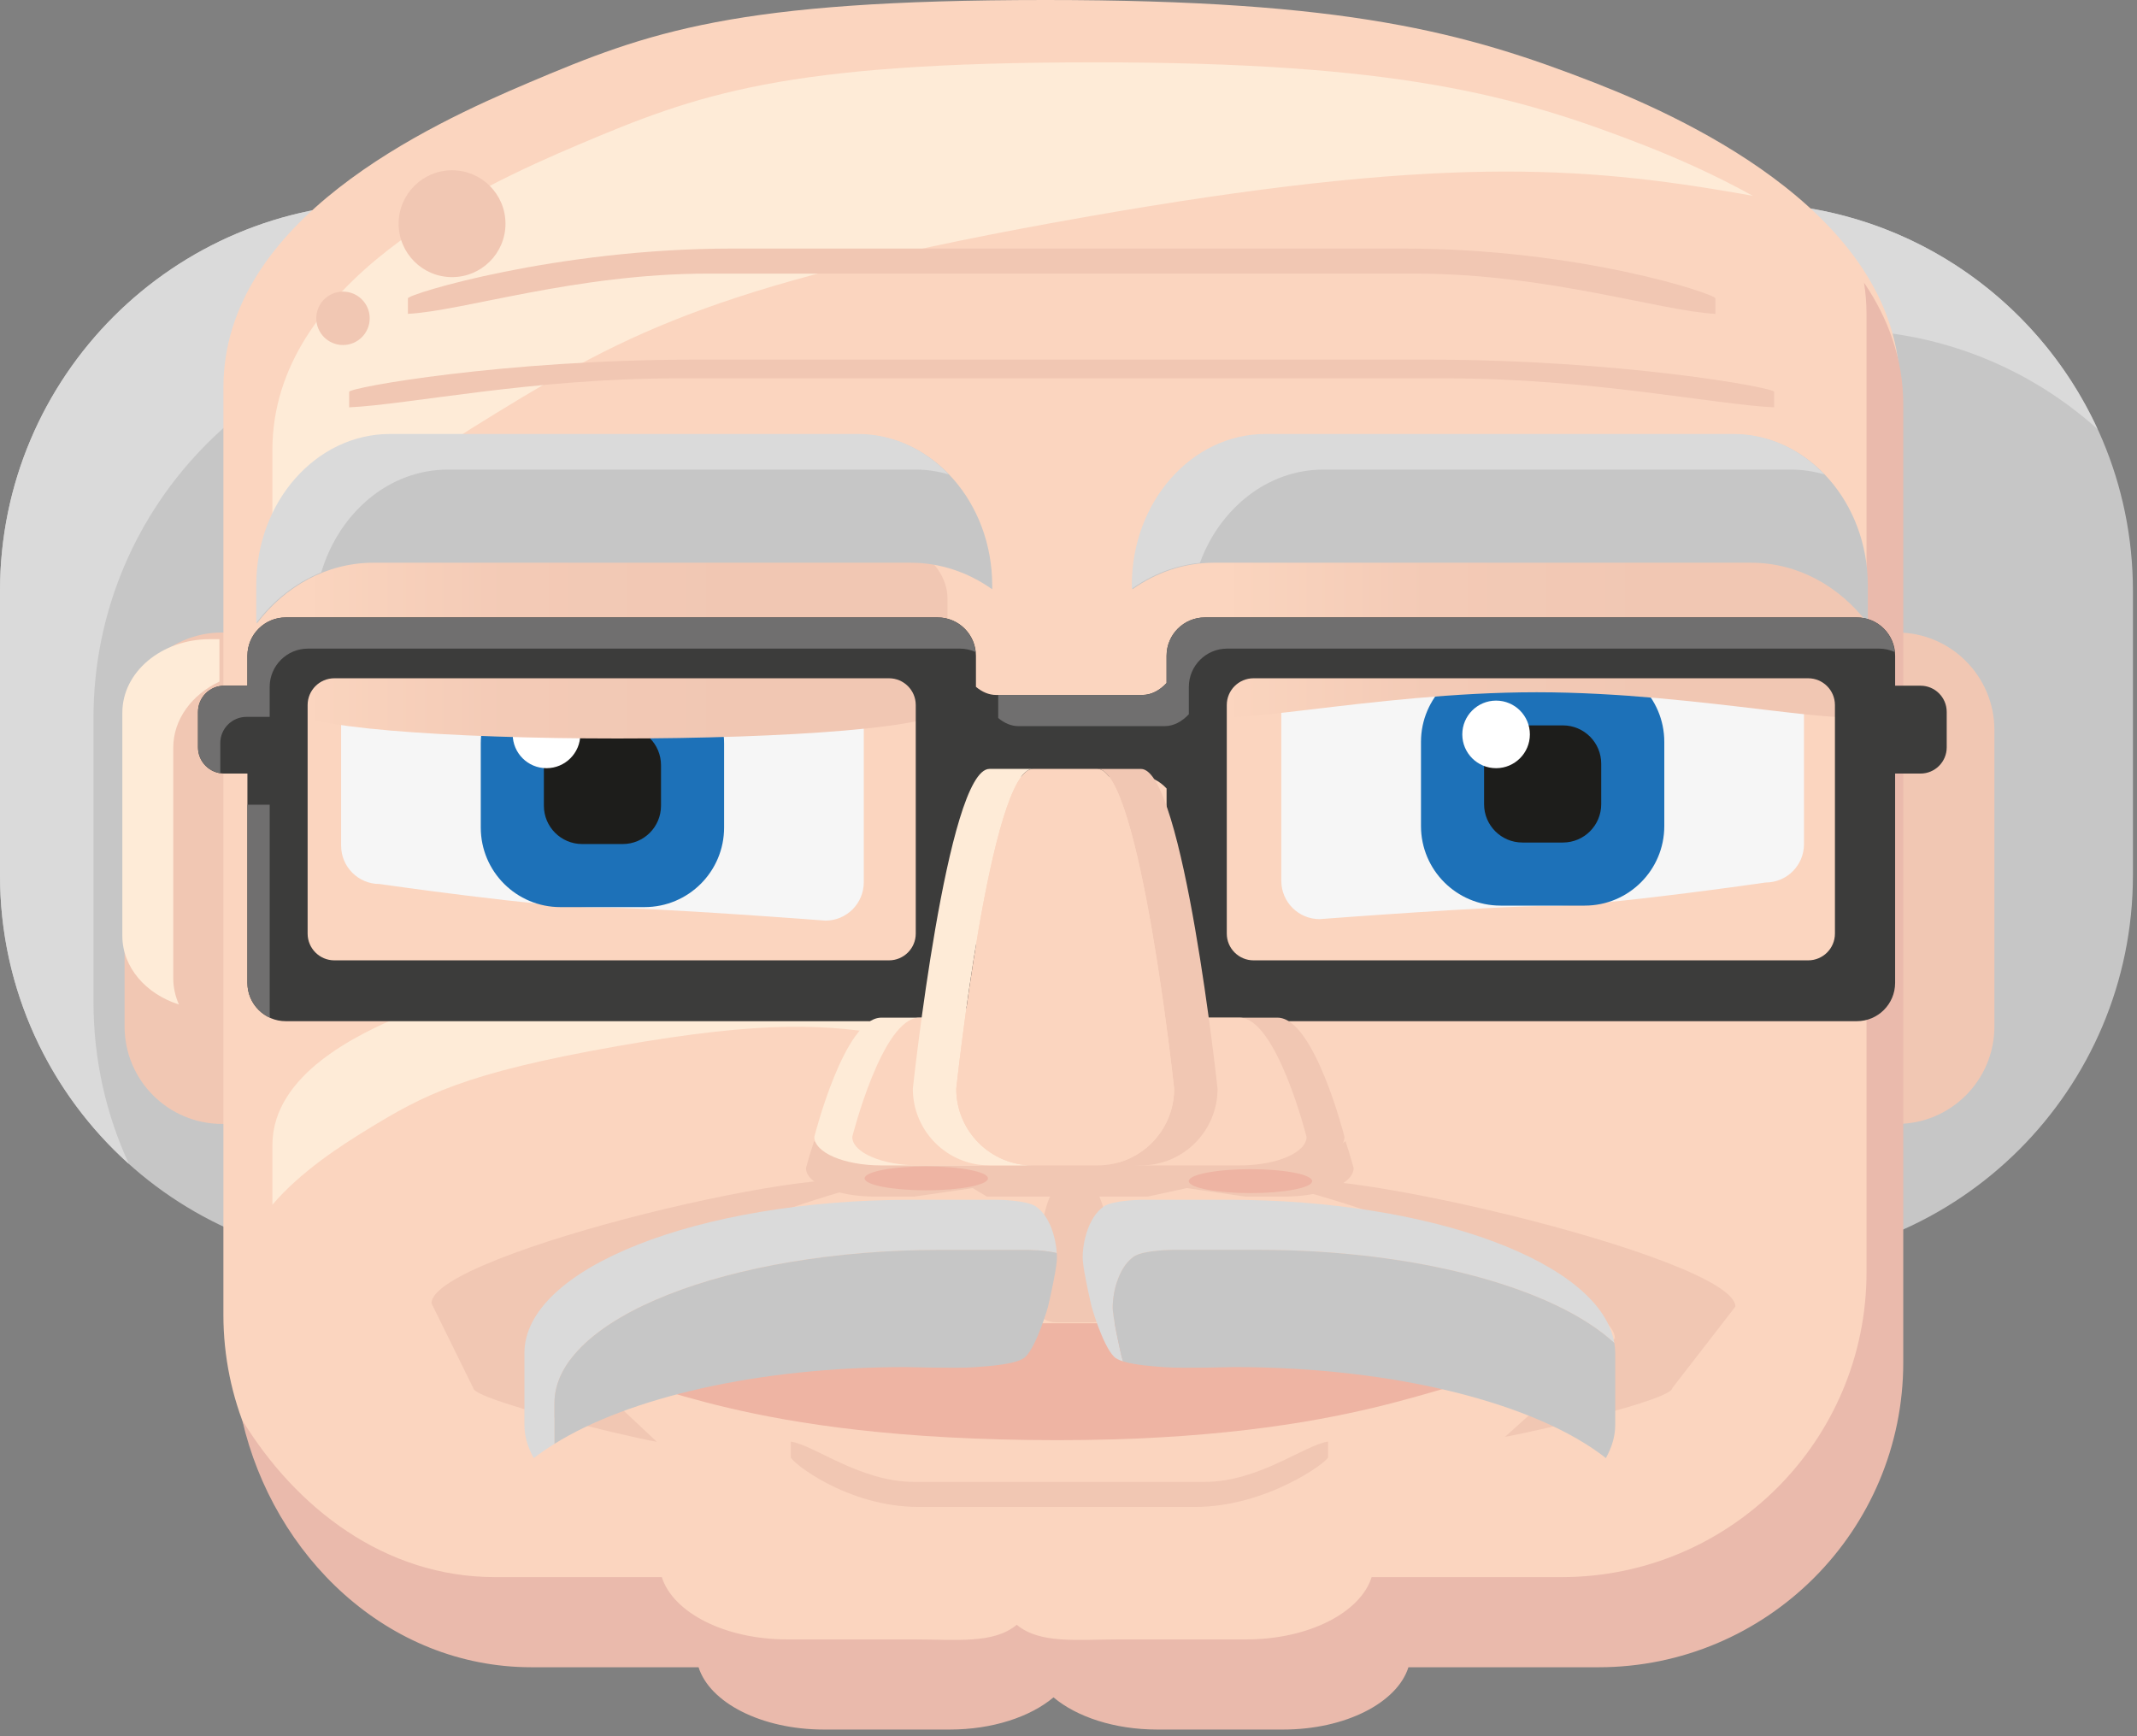
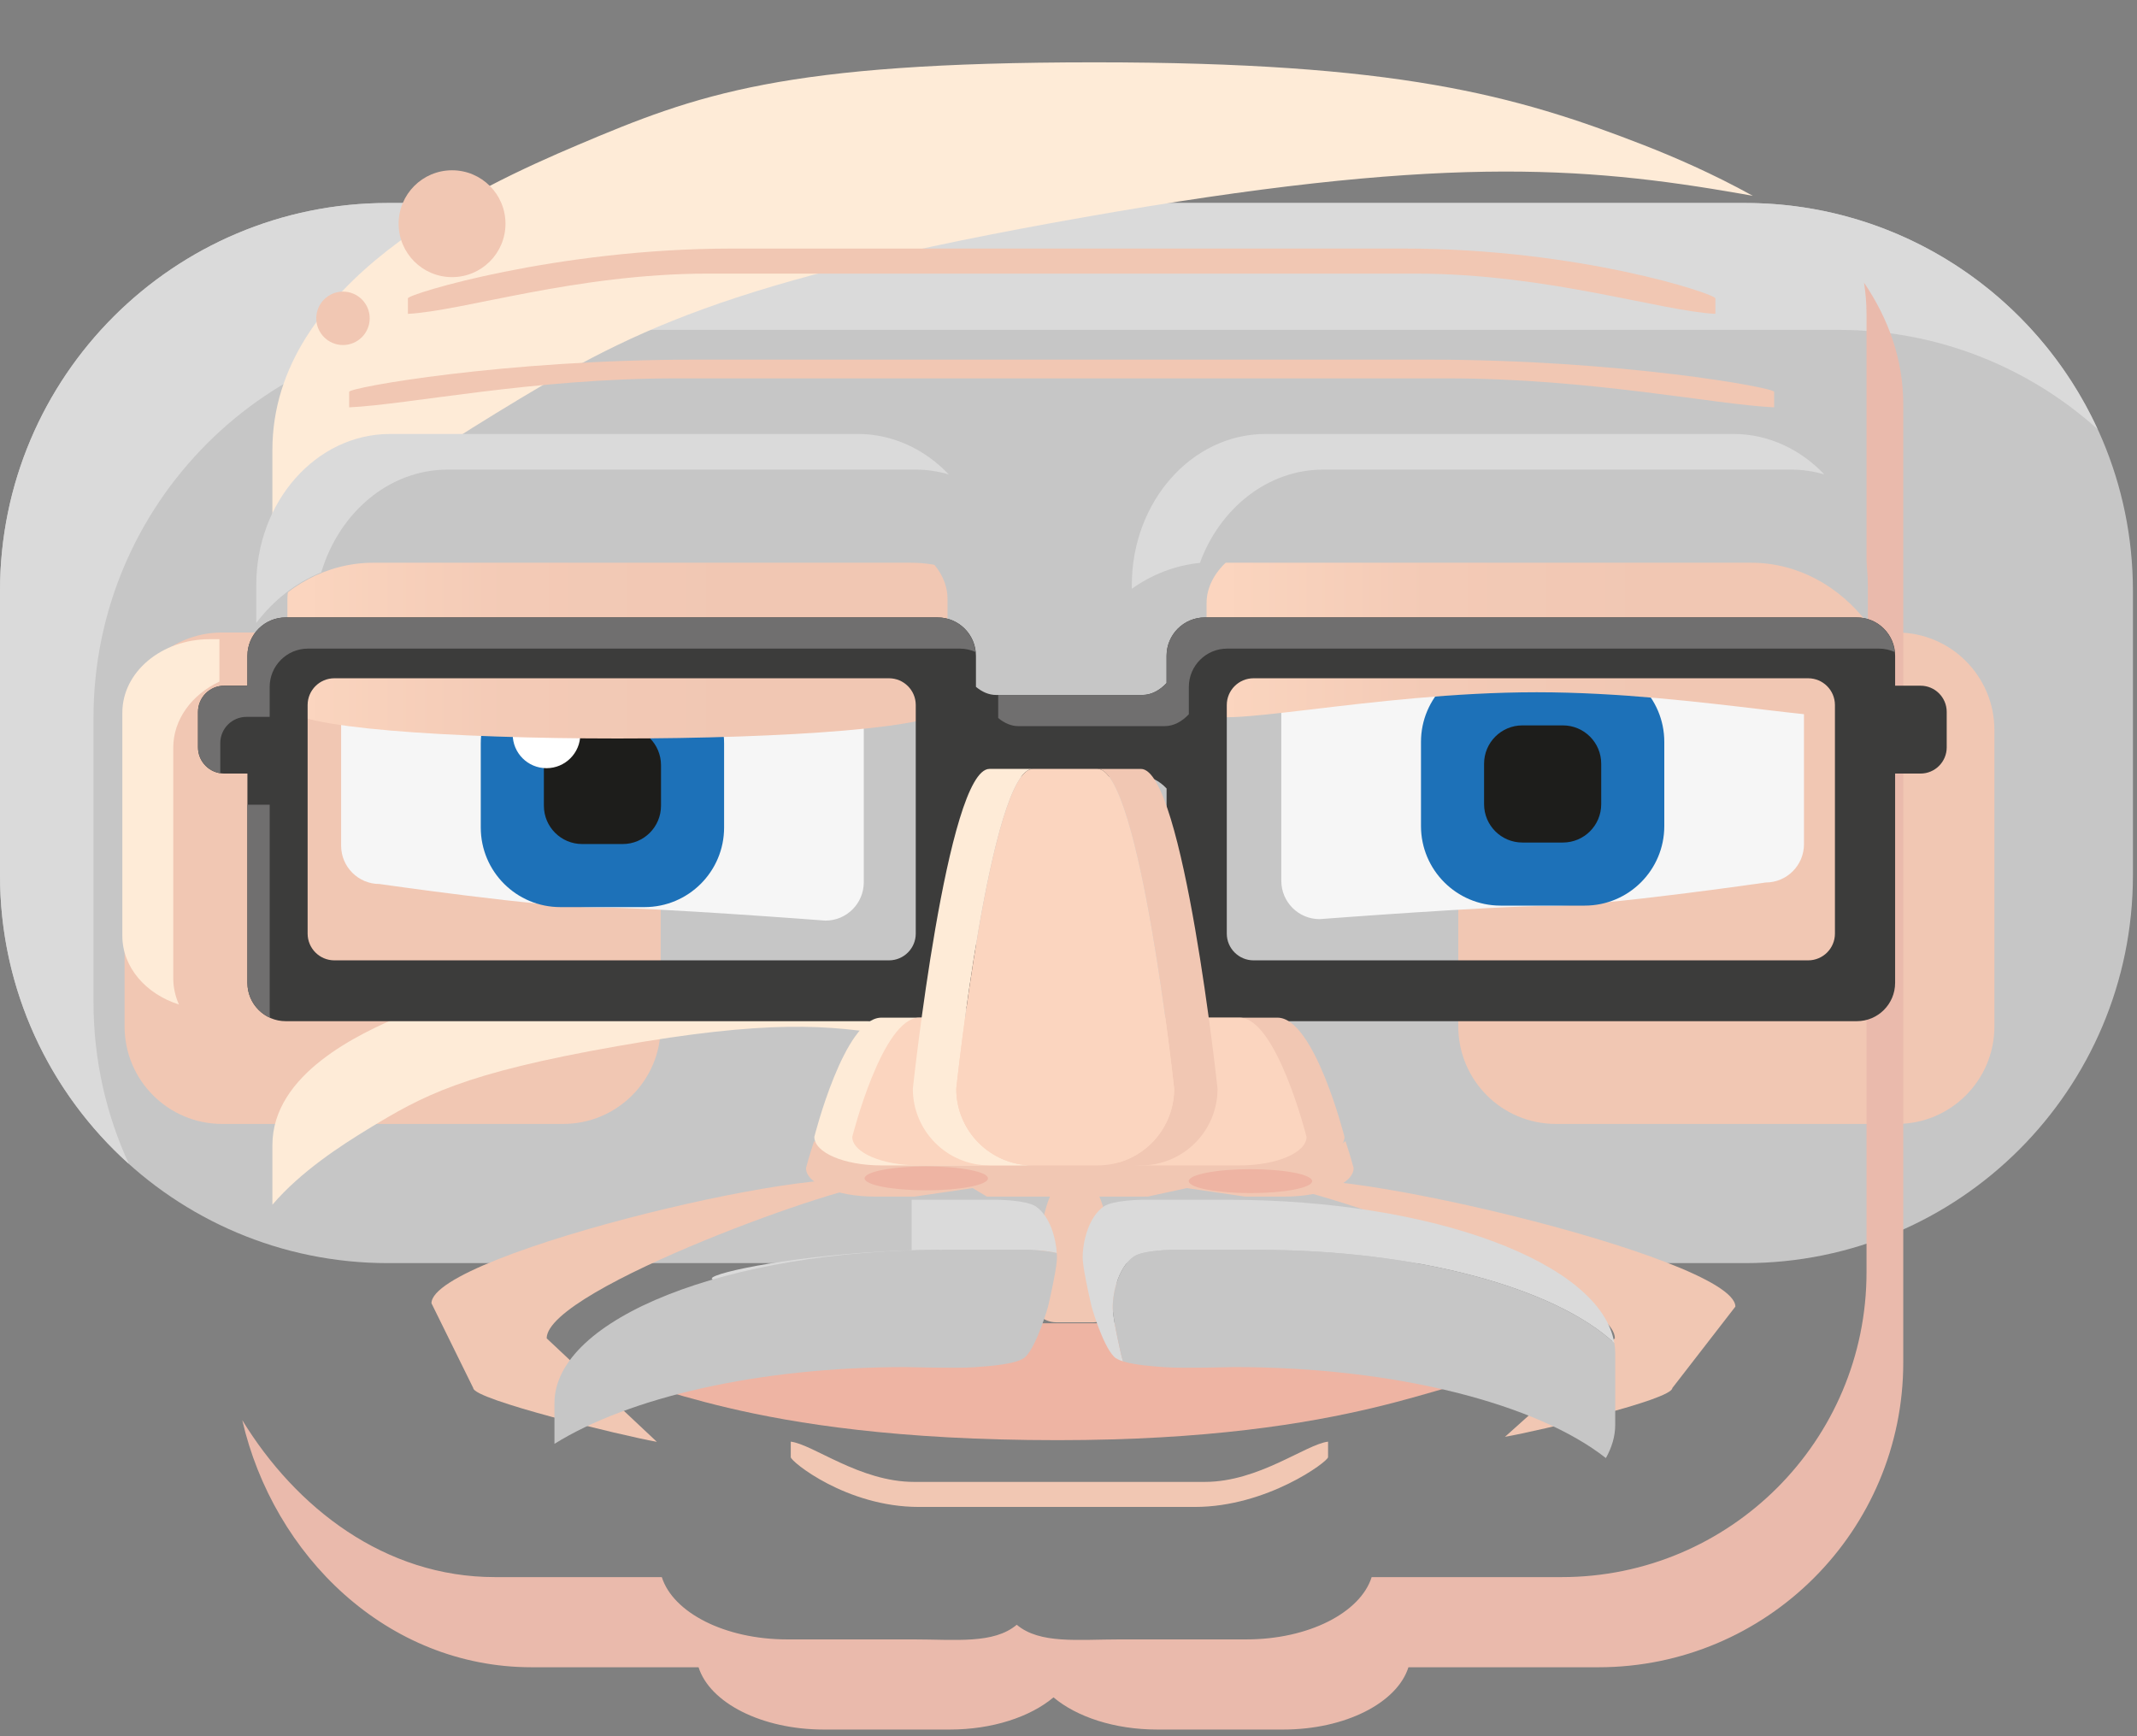
<svg xmlns="http://www.w3.org/2000/svg" version="1.1" x="0px" y="0px" width="160px" height="130px" viewBox="0 0 160 130" enable-background="new 0 0 160 130" xml:space="preserve">
  <rect x="0" y="0" width="160" height="130" fill="#808080" stroke="none" />
  <defs>
</defs>
  <path fill="none" d="M46.987,95.931c-8.244,5.98-14.641,13.885-22.742,20.027l0.014,0.012c7.98-6.008,15.694-12.383,23.738-18.313  c12.402-9.143,26.133-16.391,39.301-24.342c4.354-2.629,8.65-5.336,12.855-8.157c-5.955,2.467-11.574,5.057-16.479,8.003  C71.336,80.575,58.652,87.466,46.987,95.931z" />
  <path fill="#C6C6C6" d="M159.695,65.532c0,16.042-13.005,29.045-29.044,29.045H29.045C13.004,94.577,0,81.573,0,65.532V44.244  c0-16.041,13.004-29.045,29.045-29.045H130.65c16.039,0,29.045,13.004,29.045,29.045V65.532L159.695,65.532z" />
  <path fill="#DADADA" d="M7,53.744c0-16.041,13.004-29.045,29.045-29.045H137.65c7.455,0,14.254,2.813,19.396,7.431  c-4.594-9.991-14.682-16.931-26.396-16.931H29.045C13.004,15.199,0,28.203,0,44.244v21.288c0,8.584,3.727,16.297,9.648,21.614  C7.951,83.458,7,79.356,7,75.032V53.744z" />
  <path fill="#F1C7B3" d="M49.467,76.854c0,4.031-3.269,7.301-7.301,7.301H16.628c-4.032,0-7.301-3.27-7.301-7.301V54.66  c0-4.031,3.269-7.301,7.301-7.301h25.538c4.032,0,7.301,3.27,7.301,7.301V76.854z" />
  <path fill="#F1C7B3" d="M149.324,76.854c0,4.031-3.269,7.301-7.3,7.301h-25.538c-4.033,0-7.302-3.27-7.302-7.301V54.66  c0-4.031,3.269-7.301,7.302-7.301h25.538c4.031,0,7.3,3.27,7.3,7.301V76.854z" />
-   <path fill="#FBD5BF" d="M119.417,6.204C109.729,2.424,100.881,0,78.278,0C55.001,0,48.58,2.373,39.556,6.204  c-7.43,3.154-22.83,10.222-22.83,22.83v69.401c0,12.607,10.222,22.83,22.83,22.83h12.496c0.838,2.654,4.717,4.664,9.38,4.664h9.424  c3.206,0,6.037-0.953,7.77-2.41c1.732,1.457,4.563,2.41,7.771,2.41h9.425c4.662,0,8.539-2.01,9.377-4.664h14.221  c12.607,0,22.83-10.223,22.83-22.83V29.034C142.248,16.425,126.938,9.137,119.417,6.204z" />
  <path fill="#EABAAC" d="M139.561,21.162c0.121,0.769,0.188,1.559,0.188,2.371v71.723c0,12.608-10.223,22.831-22.83,22.831h-14.221  c-0.838,2.654-4.715,4.664-9.377,4.664h-9.425c-3.207,0-6.038,0.361-7.771-1.096c-1.732,1.457-4.563,1.096-7.77,1.096h-9.424  c-4.663,0-8.542-2.01-9.38-4.664H37.057c-8.252,0-14.908-5.193-18.919-11.754c2.332,10.133,10.829,18.504,21.669,18.504h12.496  c0.838,2.654,4.717,4.664,9.38,4.664h9.424c3.206,0,6.037-0.953,7.77-2.41c1.732,1.457,4.563,2.41,7.771,2.41h9.424  c4.664,0,8.541-2.01,9.379-4.664h14.219c12.609,0,22.83-10.223,22.83-22.832V30.283C142.498,26.855,141.361,23.823,139.561,21.162z" />
  <path fill="#F6F6F6" d="M64.672,66.063c0,1.584-1.285,2.869-2.869,2.869c0,0-12.843-0.986-17.124-0.986  c-4.067,0-16.271-1.756-16.271-1.756c-1.585,0-2.868-1.286-2.868-2.87V51.56c0-1.584,1.283-2.869,2.868-2.869h33.396  c1.584,0,2.869,1.284,2.869,2.869v14.503H64.672z" />
  <path fill="#F6F6F6" d="M135.067,63.209c0,1.584-1.284,2.869-2.868,2.869c0,0-12.14,1.756-16.186,1.756  c-4.303,0-17.212,0.987-17.212,0.987c-1.584,0-2.868-1.285-2.868-2.869V51.447c0-1.584,1.284-2.868,2.868-2.868h33.396  c1.584,0,2.869,1.284,2.869,2.868L135.067,63.209L135.067,63.209z" />
  <path fill="#1D71B8" d="M54.214,61.963c0,3.291-2.668,5.957-5.958,5.957h-6.302c-3.29,0-5.958-2.666-5.958-5.957v-6.3  c0-3.29,2.668-5.958,5.958-5.958h6.302c3.29,0,5.958,2.668,5.958,5.958V61.963z" />
  <path fill="#1D71B8" d="M124.608,61.851c0,3.291-2.667,5.957-5.956,5.957h-6.303c-3.29,0-5.958-2.666-5.958-5.957v-6.3  c0-3.29,2.668-5.958,5.958-5.958h6.303c3.289,0,5.956,2.668,5.956,5.958V61.851z" />
  <path fill="#1D1D1B" d="M49.491,60.329c0,1.584-1.283,2.869-2.868,2.869h-3.034c-1.584,0-2.868-1.285-2.868-2.869v-3.034  c0-1.584,1.284-2.869,2.868-2.869h3.034c1.585,0,2.868,1.284,2.868,2.869V60.329z" />
  <path fill="#1D1D1B" d="M119.885,60.216c0,1.584-1.284,2.869-2.868,2.869h-3.034c-1.584,0-2.868-1.285-2.868-2.869v-3.033  c0-1.585,1.284-2.869,2.868-2.869h3.034c1.584,0,2.868,1.284,2.868,2.869V60.216z" />
  <circle fill="#FFFFFF" cx="40.917" cy="54.988" r="2.53" />
-   <circle fill="#FFFFFF" cx="112.014" cy="54.988" r="2.53" />
  <g id="left-eye">
    <linearGradient id="SVGID_1_" gradientUnits="userSpaceOnUse" x1="-691.276" y1="-313.42" x2="-691.276" y2="-345.993" gradientTransform="matrix(0 -1 -1 0 -290.214 -644.083)">
      <stop offset="0" style="stop-color:#FBD5BF" />
      <stop offset="0.025" style="stop-color:#FAD4BE" />
      <stop offset="0.459" style="stop-color:#F3CAB6" />
      <stop offset="1" style="stop-color:#F1C7B3" />
    </linearGradient>
    <path fill="url(#SVGID_1_)" d="M61.389,39.091c5.274,0,9.553,2.569,9.553,5.738v8.09c0,3.169-49.423,3.169-49.423,0v-8.09  c0-3.169,4.276-5.738,9.552-5.738H61.389z" />
  </g>
  <linearGradient id="SVGID_2_" gradientUnits="userSpaceOnUse" x1="-690.641" y1="-382.239" x2="-690.641" y2="-414.812" gradientTransform="matrix(0 -1 -1 0 -290.214 -644.083)">
    <stop offset="0" style="stop-color:#FBD5BF" />
    <stop offset="0.025" style="stop-color:#FAD4BE" />
    <stop offset="0.459" style="stop-color:#F3CAB6" />
    <stop offset="1" style="stop-color:#F1C7B3" />
  </linearGradient>
  <path fill="url(#SVGID_2_)" d="M130.208,39.412c5.273,0,9.553,2.569,9.553,5.738v8.09c0,1.584-12.354-1.407-24.706-1.407  c-12.356,0-24.718,2.991-24.718,1.407v-8.09c0-3.169,4.277-5.738,9.553-5.738H130.208z" />
  <path fill="#EEB4A3" d="M111.623,103.362v-2.846c0-0.791-7.162-1.434-15.998-1.434H61.769c-8.836,0-15.999,0.643-15.999,1.434v2.846  c2.742-0.5,9.41,4.471,33.41,4.471C101.68,107.833,108.88,102.862,111.623,103.362z" />
  <path fill="#C6C6C6" d="M131.115,42.135H90.882c-2.242,0-4.328,0.736-6.098,1.99v-0.273c0-6.25,4.483-11.316,10.016-11.316h35.031  c5.531,0,10.016,5.067,10.016,11.316v2.833C137.738,43.903,134.611,42.135,131.115,42.135z" />
  <path fill="#F1C7B3" d="M65.459,88.78c-1.473-2.397-33.154,5.057-33.154,8.803l3.129,6.35c0,0.859,11.145,3.562,13.746,4.025  l-8.25-7.75C40.93,96.462,64.128,88.28,65.459,88.78z" />
  <path fill="#FEEBD7" d="M37.152,30.93c9.811-6,16.856-9.888,44.044-14.672c26.397-4.646,37.192-3.841,49.229-1.741  c0.262,0.045,0.532,0.094,0.81,0.145c-3-1.663-5.919-2.92-8.148-3.791c-9.69-3.78-18.538-6.204-41.141-6.204  c-23.278,0-29.698,2.373-38.723,6.204c-7.429,3.154-22.829,10.221-22.829,22.83v10.501C25.44,38.295,32.635,33.693,37.152,30.93z" />
  <path fill="#F1C7B3" d="M108.356,28.33c10.759,0,20.032,1.965,24.476,2.17v-1.163c0-0.323-11.604-2.41-25.918-2.41h-54.85  c-14.315,0-25.92,2.086-25.92,2.41V30.5c4.442-0.205,13.718-2.17,24.476-2.17H108.356z" />
  <path fill="#F1C7B3" d="M105.977,20.487c9.87,0,18.381,2.81,22.457,3.013v-1.162c0-0.323-10.174-3.727-23.31-3.727H54.797  c-13.135,0-24.256,3.403-24.256,3.727V23.5c4.076-0.204,12.588-3.013,22.457-3.013H105.977z" />
  <path fill="#C6C6C6" d="M27.959,42.135h40.233c2.241,0,4.327,0.736,6.097,1.99v-0.273c0-6.25-4.483-11.316-10.014-11.316H29.243  c-5.53,0-10.014,5.067-10.014,11.316v2.833C21.338,43.903,24.463,42.135,27.959,42.135z" />
  <path fill="#FEEBD7" d="M27.514,84.563c4.168-2.549,7.161-4.201,18.711-6.233c11.217-1.974,15.803-1.632,20.916-0.739  c0.111,0.02,0.227,0.04,0.344,0.063c-1.274-0.707-2.514-1.24-3.462-1.61c-4.116-1.606-7.876-2.636-17.479-2.636  c-9.89,0-12.617,1.008-16.45,2.636c-3.156,1.341-9.699,4.343-9.699,9.7v4.461C22.537,87.692,25.594,85.737,27.514,84.563z" />
  <circle fill="#F1C7B3" cx="33.846" cy="16.75" r="4" />
  <circle fill="#F1C7B3" cx="25.68" cy="23.834" r="2" />
  <path fill="#F1C7B3" d="M83.746,97.085c0,1.063-0.861,1.926-1.926,1.926h-2.716c-1.063,0-1.926-0.863-1.926-1.926  c0,0,0.862-8.037,1.926-8.037h2.716C82.883,89.048,83.746,97.085,83.746,97.085z" />
  <path fill="#F1C7B3" d="M95.185,88.78c1.475-2.397,34.745,5.307,34.745,9.053l-4.722,6.1c0,0.859-9.928,3.187-12.528,3.65  l8.229-7.375C120.91,96.462,96.516,88.28,95.185,88.78z" />
  <path fill="#FEEBD7" d="M15.711,47.859c-3.618,0-6.551,2.462-6.551,5.499v16.715c0,2.352,1.763,4.354,4.236,5.139  c-0.269-0.611-0.424-1.271-0.424-1.962V55.986c0-2.126,1.395-3.977,3.457-4.951v-3.176H15.711z" />
  <path fill="#DADADA" d="M99.09,35.16h35.03c0.854,0,1.679,0.134,2.47,0.361c-1.787-1.873-4.173-3.027-6.802-3.027H94.756  c-5.529,0-10.015,5.067-10.015,11.316v0.273c1.502-1.065,3.234-1.751,5.096-1.936C91.342,38.047,94.916,35.16,99.09,35.16z" />
  <path fill="#DADADA" d="M33.534,35.16h35.033c0.854,0,1.677,0.134,2.468,0.361c-1.786-1.873-4.172-3.027-6.801-3.027H29.202  c-5.531,0-10.015,5.067-10.015,11.316v2.833c1.29-1.702,2.964-3.018,4.866-3.788C25.391,38.384,29.125,35.16,33.534,35.16z" />
  <path fill="#3C3C3B" d="M143.791,51.342h-1.9v-2.241c0-1.585-1.284-2.87-2.869-2.87H90.212c-1.584,0-2.868,1.285-2.868,2.87v2.044  c-0.521,0.555-1.144,0.891-1.815,0.891H74.584c-0.549,0-1.06-0.23-1.514-0.609v-2.326c0-1.585-1.285-2.87-2.869-2.87H21.393  c-1.584,0-2.869,1.285-2.869,2.87v2.241h-1.736c-1.084,0-1.963,0.879-1.963,1.963v2.653c0,1.084,0.879,1.963,1.963,1.963h1.736  v15.67c0,1.586,1.285,2.871,2.869,2.871h48.809c1.584,0,2.869-1.285,2.869-2.871V58.742c0.453-0.377,0.967-0.593,1.514-0.593h10.944  c0.674,0,1.295,0.334,1.815,0.89v14.552c0,1.586,1.284,2.871,2.868,2.871h48.809c1.585,0,2.869-1.285,2.869-2.871v-15.67h1.9  c1.084,0,1.963-0.879,1.963-1.963v-2.653C145.753,52.221,144.875,51.342,143.791,51.342z M68.564,69.903  c0,1.105-0.897,2.004-2.005,2.004H25.036c-1.107,0-2.004-0.897-2.004-2.004V52.79c0-1.107,0.896-2.004,2.004-2.004h41.523  c1.107,0,2.005,0.897,2.005,2.004V69.903z M137.384,69.903c0,1.105-0.896,2.004-2.006,2.004H93.856  c-1.106,0-2.005-0.897-2.005-2.004V52.79c0-1.107,0.896-2.004,2.005-2.004h41.522c1.107,0,2.006,0.897,2.006,2.004V69.903z" />
  <path fill="#706F6F" d="M18.455,53.676h1.736v-2.241c0-1.585,1.283-2.87,2.868-2.87h48.81c0.419,0,0.814,0.095,1.174,0.257  c-0.143-1.452-1.353-2.59-2.841-2.59H21.393c-1.584,0-2.869,1.285-2.869,2.87v2.241h-1.736c-1.084,0-1.963,0.879-1.963,1.963v2.653  c0,0.982,0.725,1.79,1.668,1.933V55.64C16.493,54.555,17.371,53.676,18.455,53.676z" />
  <path fill="#706F6F" d="M76.251,54.37h10.944c0.674,0,1.295-0.336,1.815-0.891v-2.044c0-1.585,1.284-2.87,2.868-2.87h48.809  c0.419,0,0.814,0.095,1.174,0.256c-0.143-1.452-1.352-2.59-2.841-2.59H90.212c-1.586,0-2.869,1.285-2.869,2.87v2.044  c-0.521,0.555-1.143,0.891-1.816,0.891h-10.79v1.725C75.192,54.14,75.703,54.37,76.251,54.37z" />
  <path fill="#706F6F" d="M20.192,60.254h-1.668V73.59c0,1.166,0.697,2.165,1.695,2.614c-0.009-0.094-0.027-0.186-0.027-0.28V60.254z" />
  <path fill="#F1C7B3" d="M96.166,86.594h-2.934l-4.371-0.636l-2.936,0.636c-0.059,0-0.113-0.007-0.172-0.007  c-0.051,0.001-0.098,0.007-0.148,0.007h-3.357h-5h-1.482h-1.875l-1.061-0.636l-4.371,0.636h-2.934c-1.996,0-3.707-0.472-4.572-1.153  c-0.387,1.168-0.607,2.017-0.607,2.017c0,1.18,2.319,2.138,5.18,2.138h2.934l4.371-0.636l1.061,0.636h1.875h1.482h5h3.356  c0.052,0,0.099-0.006,0.147-0.007c0.06,0,0.113,0.007,0.173,0.007l2.937-0.636l4.37,0.636h2.935c2.861,0,5.18-0.958,5.18-2.138  c0,0-0.221-0.849-0.607-2.017C99.873,86.122,98.162,86.594,96.166,86.594z" />
  <path fill="#FEEBD7" d="M78.071,85.122c0,1.181-2.244,2.139-5.015,2.139h-7.071c-2.77,0-5.015-0.958-5.015-2.139  c0,0,2.245-8.924,5.015-8.924h7.071C75.827,76.198,78.071,85.122,78.071,85.122z" />
  <path fill="#FBD5BF" d="M80.912,85.122c0,1.181-2.245,2.139-5.015,2.139h-7.072c-2.77,0-5.014-0.958-5.014-2.139  c0,0,2.244-8.924,5.014-8.924h7.072C78.666,76.198,80.912,85.122,80.912,85.122z" />
  <path fill="#F1C7B3" d="M100.662,85.122c0,1.181-2.244,2.139-5.015,2.139h-7.071c-2.771,0-5.015-0.958-5.015-2.139  c0,0,2.244-8.924,5.015-8.924h7.071C98.416,76.198,100.662,85.122,100.662,85.122z" />
  <path fill="#FBD5BF" d="M97.822,85.122c0,1.181-2.244,2.139-5.016,2.139h-7.07c-2.771,0-5.016-0.958-5.016-2.139  c0,0,2.245-8.924,5.016-8.924h7.07C95.578,76.198,97.822,85.122,97.822,85.122z" />
  <path fill="#FEEBD7" d="M71.595,81.522c0,0,2.569-23.95,5.737-23.95h-3.25c-3.168,0-5.737,23.95-5.737,23.95  c0,3.168,2.569,5.738,5.737,5.738h3.25C74.164,87.261,71.595,84.69,71.595,81.522z" />
  <path fill="#F1C7B3" d="M85.424,57.573h-3.25c3.168,0,5.735,23.95,5.735,23.95c0,3.168-2.567,5.738-5.735,5.738h3.25  c3.168,0,5.735-2.57,5.735-5.738C91.162,81.522,88.592,57.573,85.424,57.573z" />
  <path fill="#FBD5BF" d="M87.912,81.522c0,0-2.568-23.95-5.736-23.95h-4.842c-3.168,0-5.737,23.95-5.737,23.95  c0,3.168,2.569,5.738,5.737,5.738h4.842C85.342,87.261,87.912,84.69,87.912,81.522z" />
  <ellipse fill="#EEB4A3" cx="93.623" cy="88.438" rx="4.619" ry="0.896" />
  <ellipse fill="#EEB4A3" cx="69.352" cy="88.23" rx="4.619" ry="0.896" />
-   <path fill="#DADADA" d="M70.504,93.583h6.399c0,0,1.299,0.014,2.219,0.238c-0.067-1.078-0.489-2.744-1.569-3.488  c-0.701-0.482-2.899-0.5-2.899-0.5h-6.399c-16.012,0-28.991,5.137-28.991,11.475v5.387c0,0.854,0.253,1.683,0.7,2.482  c0.467-0.369,0.994-0.723,1.55-1.068v-3.053C41.513,98.72,54.493,93.583,70.504,93.583z" />
+   <path fill="#DADADA" d="M70.504,93.583h6.399c0,0,1.299,0.014,2.219,0.238c-0.067-1.078-0.489-2.744-1.569-3.488  c-0.701-0.482-2.899-0.5-2.899-0.5h-6.399v5.387c0,0.854,0.253,1.683,0.7,2.482  c0.467-0.369,0.994-0.723,1.55-1.068v-3.053C41.513,98.72,54.493,93.583,70.504,93.583z" />
  <path fill="#DADADA" d="M83.317,98.083c-0.059-0.965,0.306-3.125,1.576-4c0.702-0.482,2.899-0.5,2.899-0.5h6.398  c11.975,0,22.251,2.873,26.674,6.973c-0.979-5.986-13.551-10.723-28.924-10.723h-6.398c0,0-2.197,0.018-2.899,0.5  c-1.271,0.875-1.635,3.035-1.576,4c0.058,0.927,0.661,3.5,0.661,3.5s0.814,2.875,1.68,3.75c0.139,0.141,0.379,0.256,0.676,0.35  c-0.066-0.213-0.104-0.35-0.104-0.35S83.375,99.01,83.317,98.083z" />
  <path fill="#C6C6C6" d="M72.926,102.374c1.121-0.078,3.305-0.225,3.864-0.791c0.864-0.875,1.679-3.75,1.679-3.75  s0.604-2.573,0.66-3.5c0.01-0.145,0.005-0.322-0.007-0.512c-0.92-0.225-2.219-0.238-2.219-0.238h-6.399  c-16.012,0-28.991,5.137-28.991,11.473v3.053c5.525-3.451,15.22-5.748,26.303-5.748C67.816,102.36,71.653,102.464,72.926,102.374z" />
  <path fill="#C6C6C6" d="M92.381,102.36c12.196,0,22.729,2.776,27.854,6.815c0.445-0.801,0.698-1.629,0.698-2.481v-5.389  c0-0.253-0.026-0.503-0.067-0.75c-4.424-4.101-14.699-6.974-26.674-6.974h-6.398c0,0-2.198,0.019-2.9,0.5  c-1.271,0.875-1.635,3.034-1.576,4c0.059,0.927,0.661,3.5,0.661,3.5s0.038,0.137,0.104,0.351c0.902,0.284,2.346,0.383,3.188,0.44  C88.544,102.464,92.381,102.36,92.381,102.36z" />
  <path fill="#F1C7B3" d="M68.435,110.958c-4.056,0-7.554-2.809-9.229-3.014v1.162c0,0.324,4.181,3.727,9.579,3.727h20.68  c5.397,0,9.969-3.402,9.969-3.727v-1.162c-1.676,0.205-5.174,3.014-9.229,3.014H68.435z" />
</svg>